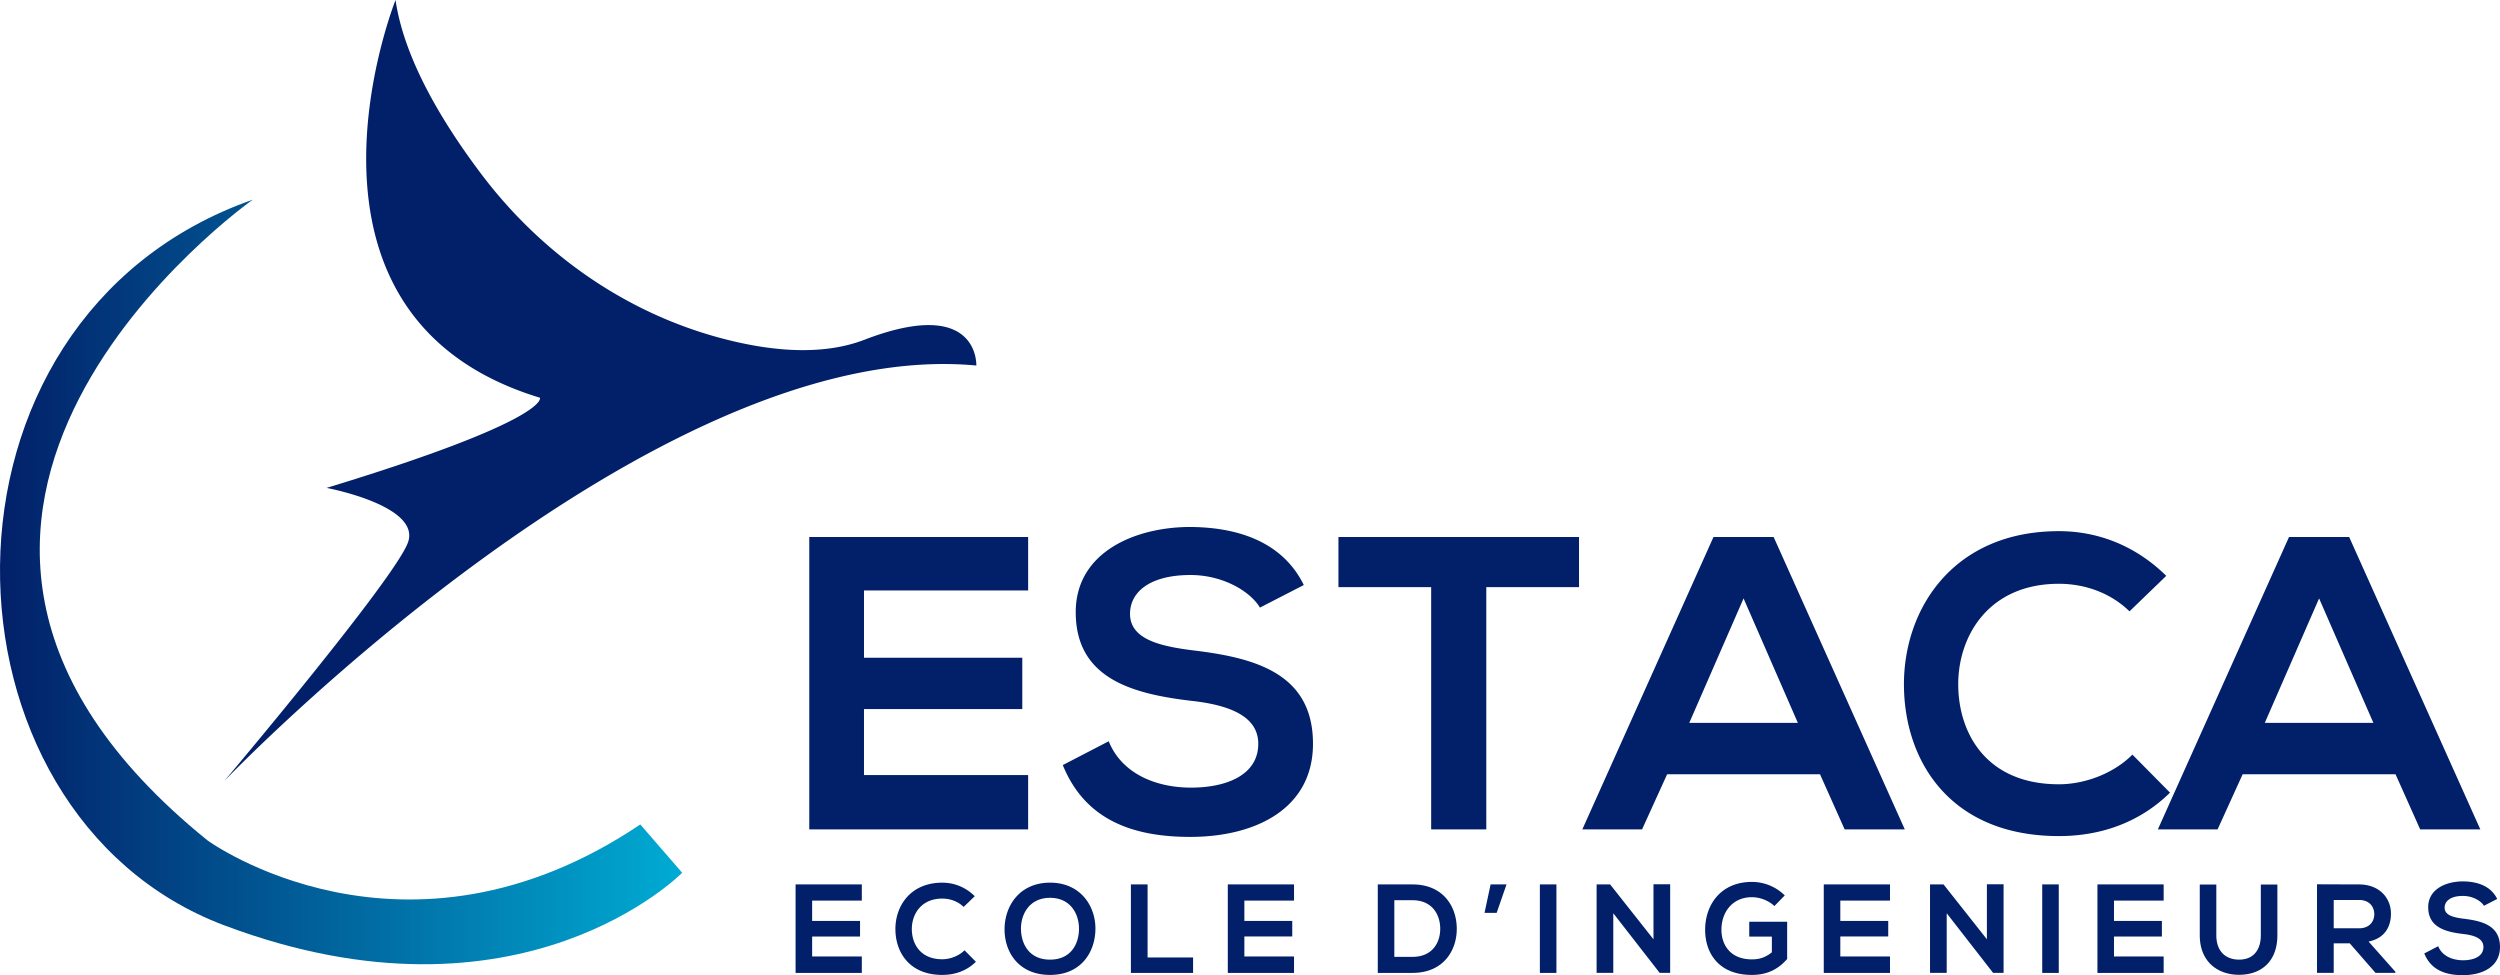
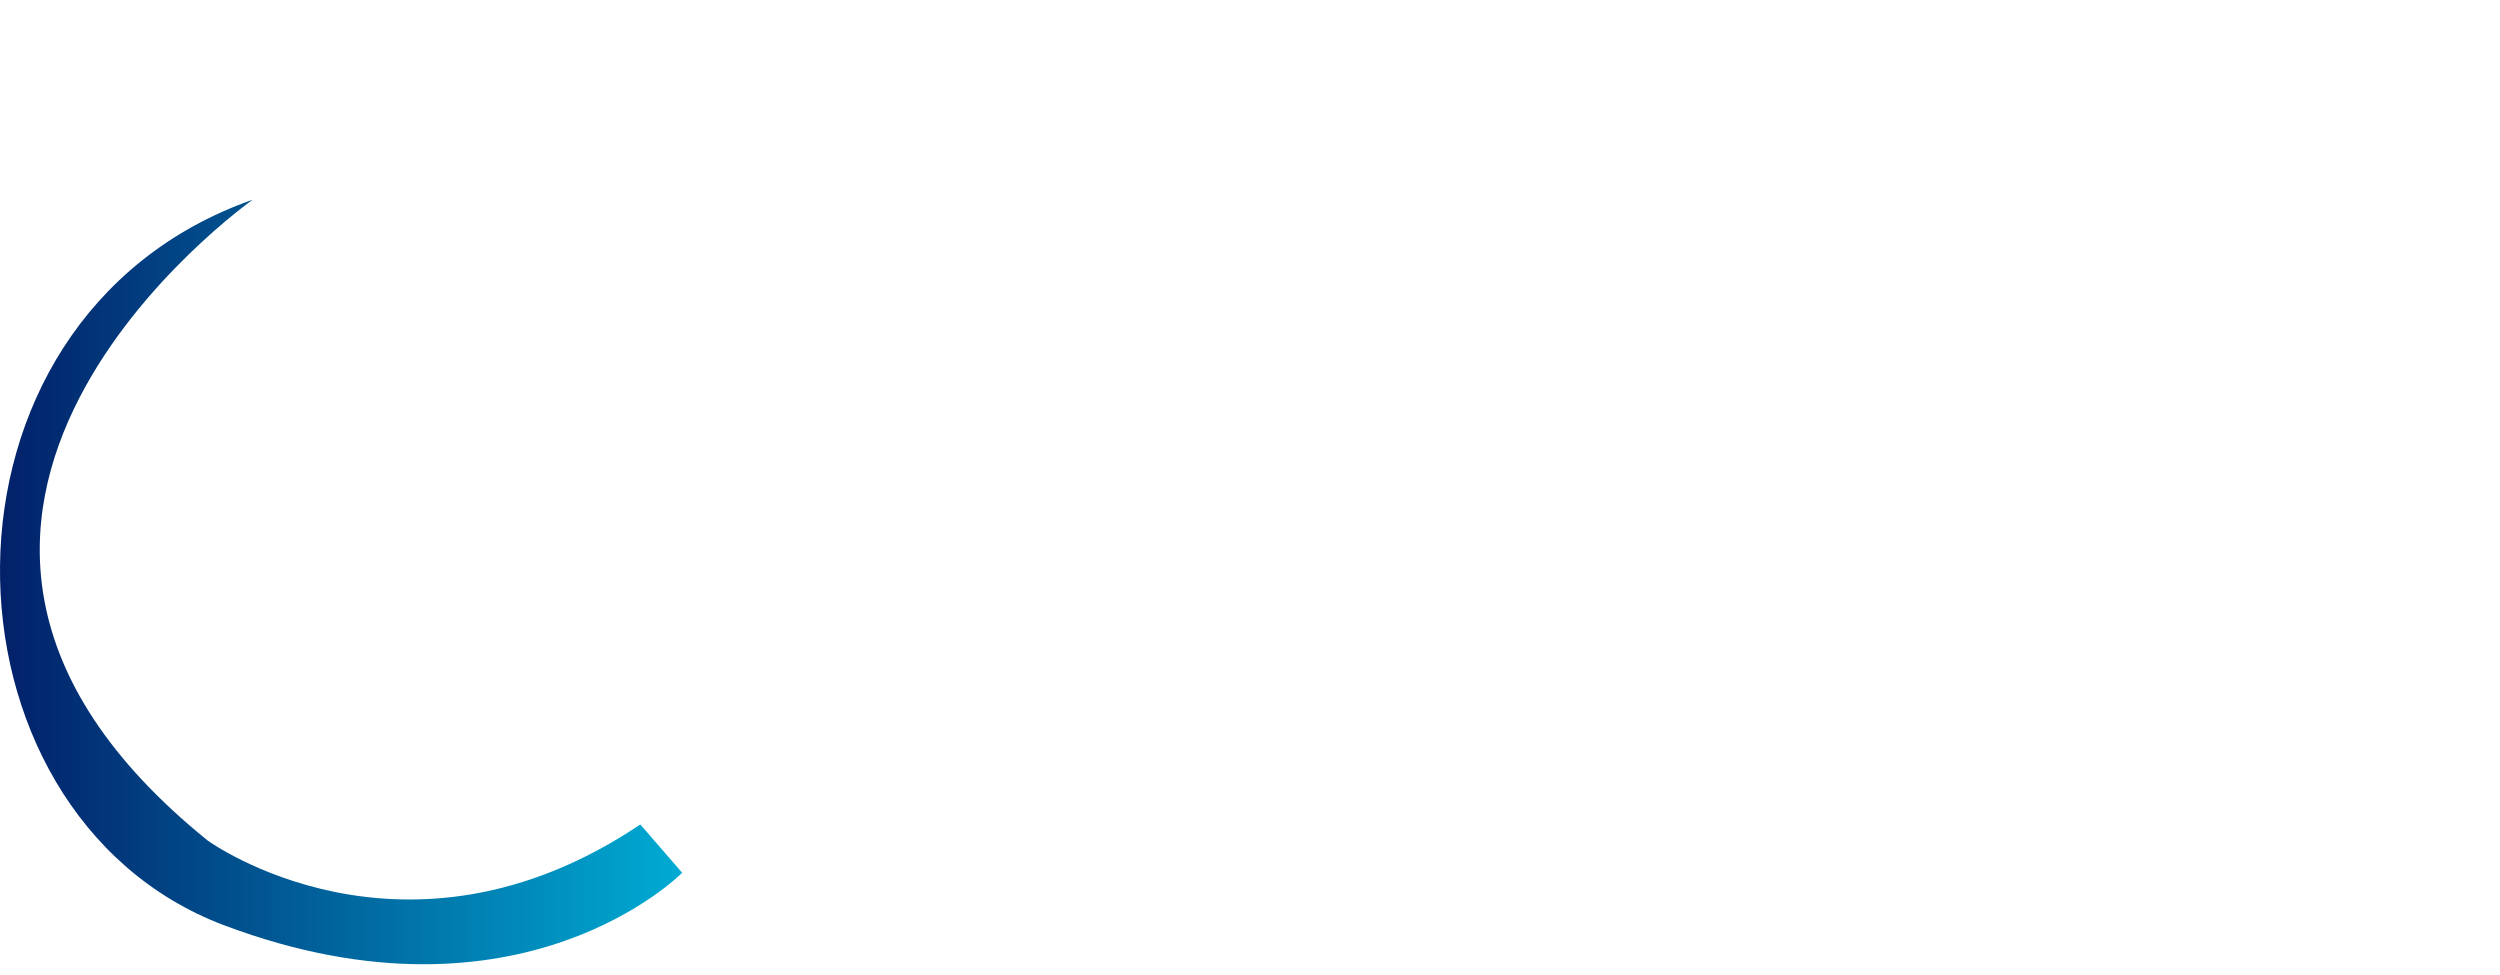
<svg xmlns="http://www.w3.org/2000/svg" viewBox="0 0 615.27 240">
  <linearGradient id="a" gradientUnits="userSpaceOnUse" y1="143.225" x2="167.889" y2="143.225">
    <stop offset="0" stop-color="#022069" />
    <stop offset="1" stop-color="#00abd3" />
  </linearGradient>
  <path d="M157.585 202.904l10.304 11.89s-39.63 40.422-112.68 12.945-76.486-149.272 7-178.598c0 0-110.17 77.674-11.095 157.726 0 0 48.348 35.139 106.471-3.963z" fill="url(#a)" />
-   <path d="M240.28 89.96s.792-17.24-27.543-6.341c-10.626 4.087-23.564 2.768-35.587-.477-23.539-6.354-44.01-20.844-58.698-40.304C108.983 30.293 99.466 14.574 97.348 0c0 0-31.043 77.674 35.535 97.885 0 0 2.774 5.35-52.51 22.193 0 0 23.382 4.36 20.013 13.474-3.368 9.115-45.177 58.652-45.177 58.652S160.227 82.43 240.279 89.96zm12.755 55.359V132.16h-53.867v71.959h53.867v-13.365h-40.4v-16.242h38.96V161.87h-38.96v-16.55h40.4zm41.112 14.802c-8.635-1.028-16.037-2.775-16.037-9.046 0-5.346 4.832-9.56 14.907-9.56 7.812 0 14.598 3.906 17.064 8.018l10.796-5.552c-5.45-11.102-17.066-14.288-28.272-14.288-13.26.102-27.859 6.167-27.859 20.971 0 16.14 13.57 20.046 28.27 21.794 9.561 1.027 16.654 3.803 16.654 10.588 0 7.813-8.019 10.793-16.551 10.793-8.737 0-17.064-3.494-20.252-11.41l-11.307 5.859c5.346 13.158 16.653 17.681 31.354 17.681 16.037 0 30.223-6.887 30.223-22.923 0-17.168-13.98-21.075-28.99-22.925zm35.253-15.626h22.821v59.625h13.57v-59.625h22.821v-12.334H329.4v12.334zm92.303-12.334l-32.28 71.959h14.7l6.171-13.57h37.624l6.065 13.57h14.802l-32.28-71.96h-14.802zm-5.963 45.744l13.366-30.634 13.363 30.634H415.74zm109.066 7.813c-4.728 4.73-11.821 7.299-18.094 7.299-17.784 0-24.672-12.438-24.775-24.363-.102-12.028 7.403-24.98 24.775-24.98 6.273 0 12.645 2.159 17.375 6.784l9.044-8.738c-7.4-7.298-16.65-11-26.419-11-26.007 0-38.24 19.12-38.137 37.934.102 18.71 11.409 37.111 38.137 37.111 10.385 0 19.945-3.393 27.345-10.692l-9.251-9.355zm53.342-53.557h-14.802l-32.28 71.959h14.7l6.17-13.57h37.624l6.065 13.57h14.803l-32.28-71.96zm-20.765 45.744l13.365-30.634 13.363 30.634h-26.728zM195.798 239.44H212.1v-4.044h-12.225v-4.915h11.789v-3.827h-11.789v-5.008H212.1v-3.981h-16.3v21.775zm36.107-3.36c-5.383 0-7.467-3.763-7.497-7.371-.031-3.64 2.24-7.56 7.497-7.56 1.896 0 3.825.654 5.255 2.053l2.739-2.644c-2.24-2.209-5.04-3.328-7.994-3.328-7.87 0-11.572 5.786-11.54 11.479.03 5.66 3.451 11.228 11.54 11.228 3.14 0 6.034-1.027 8.272-3.234l-2.798-2.832c-1.43 1.432-3.578 2.21-5.474 2.21zm26.52-18.85c-7.526 0-11.196 5.754-11.196 11.479 0 5.723 3.545 11.228 11.197 11.228 7.653 0 11.105-5.63 11.167-11.26.062-5.693-3.67-11.447-11.167-11.447zm0 18.943c-5.131 0-7.06-3.825-7.153-7.402-.093-3.67 2.022-7.809 7.154-7.809 5.133 0 7.186 4.107 7.124 7.778-.062 3.577-1.991 7.433-7.124 7.433zm24.005-18.508h-4.106v21.775h15.304v-3.795H282.43v-17.98zm19.742 21.775h16.299v-4.044h-12.223v-4.915h11.786v-3.827h-11.786v-5.008h12.223v-3.981h-16.3v21.775zm45.464-21.775h-8.555v21.775h8.555c7.62 0 10.979-5.569 10.886-11.074-.093-5.382-3.421-10.701-10.886-10.701zm0 17.824h-4.48v-13.935h4.48c4.728 0 6.718 3.39 6.811 6.782.093 3.545-1.867 7.153-6.811 7.153zm17.719-10.825h2.984l2.428-7h-3.92l-1.492 7zm13.62 14.776h4.074v-21.775h-4.075v21.775zm27.96-8.275l-10.669-13.5h-3.328v21.775h4.105v-14.682l11.446 14.713v-.031h2.551v-21.806h-4.105v13.531zm23.567-.653h5.57v3.858c-1.712 1.368-3.204 1.741-4.916 1.741-5.412 0-7.496-3.701-7.496-7.279 0-4.478 2.83-8.025 7.496-8.025 1.898 0 4.074.778 5.539 2.177l2.55-2.612a11.504 11.504 0 0 0-8.09-3.328c-7.68 0-11.507 5.661-11.507 11.788 0 5.724 3.328 11.105 11.508 11.105 3.826 0 6.532-1.462 8.678-3.919v-9.176h-9.332v3.67zm18.342 8.928h16.3v-4.044h-12.226v-4.915h11.79v-3.827h-11.79v-5.008h12.226v-3.981h-16.3v21.775zm40.15-8.275l-10.67-13.5h-3.328v21.775h4.106v-14.682l11.446 14.713v-.031h2.55v-21.806h-4.105v13.531zm13.613 8.275h4.074v-21.775h-4.074v21.775zm13.589 0h16.3v-4.044H520.27v-4.915h11.79v-3.827h-11.79v-5.008h12.226v-3.981h-16.3v21.775zm40.211-9.27c0 3.732-1.928 6.003-5.319 6.003s-5.631-2.083-5.631-6.003v-12.474h-4.075v12.474c0 6.564 4.45 9.736 9.675 9.736 5.474 0 9.425-3.298 9.425-9.736v-12.474h-4.075v12.474zm32.03-5.288c0-3.763-2.707-7.186-7.84-7.217-3.452 0-6.904-.031-10.36-.031v21.806h4.11v-7.28h3.947l6.347 7.28h4.882v-.28l-6.595-7.434c4.14-.84 5.508-3.858 5.508-6.844zm-14.09 3.577v-6.967h6.25c2.582 0 3.734 1.741 3.734 3.483 0 1.743-1.12 3.484-3.734 3.484h-6.25zm32.149-2.333c-2.613-.31-4.852-.84-4.852-2.736 0-1.618 1.462-2.894 4.511-2.894 2.362 0 4.415 1.181 5.164 2.426l3.264-1.68c-1.647-3.359-5.161-4.323-8.552-4.323-4.012.03-8.43 1.867-8.43 6.345 0 4.884 4.105 6.067 8.554 6.595 2.892.31 5.037 1.152 5.037 3.204 0 2.364-2.424 3.267-5.006 3.267-2.644 0-5.164-1.06-6.127-3.454l-3.424 1.774c1.619 3.982 5.04 5.35 9.49 5.35 4.85 0 9.145-2.085 9.145-6.937 0-5.195-4.232-6.376-8.774-6.937z" fill="#022069" />
</svg>